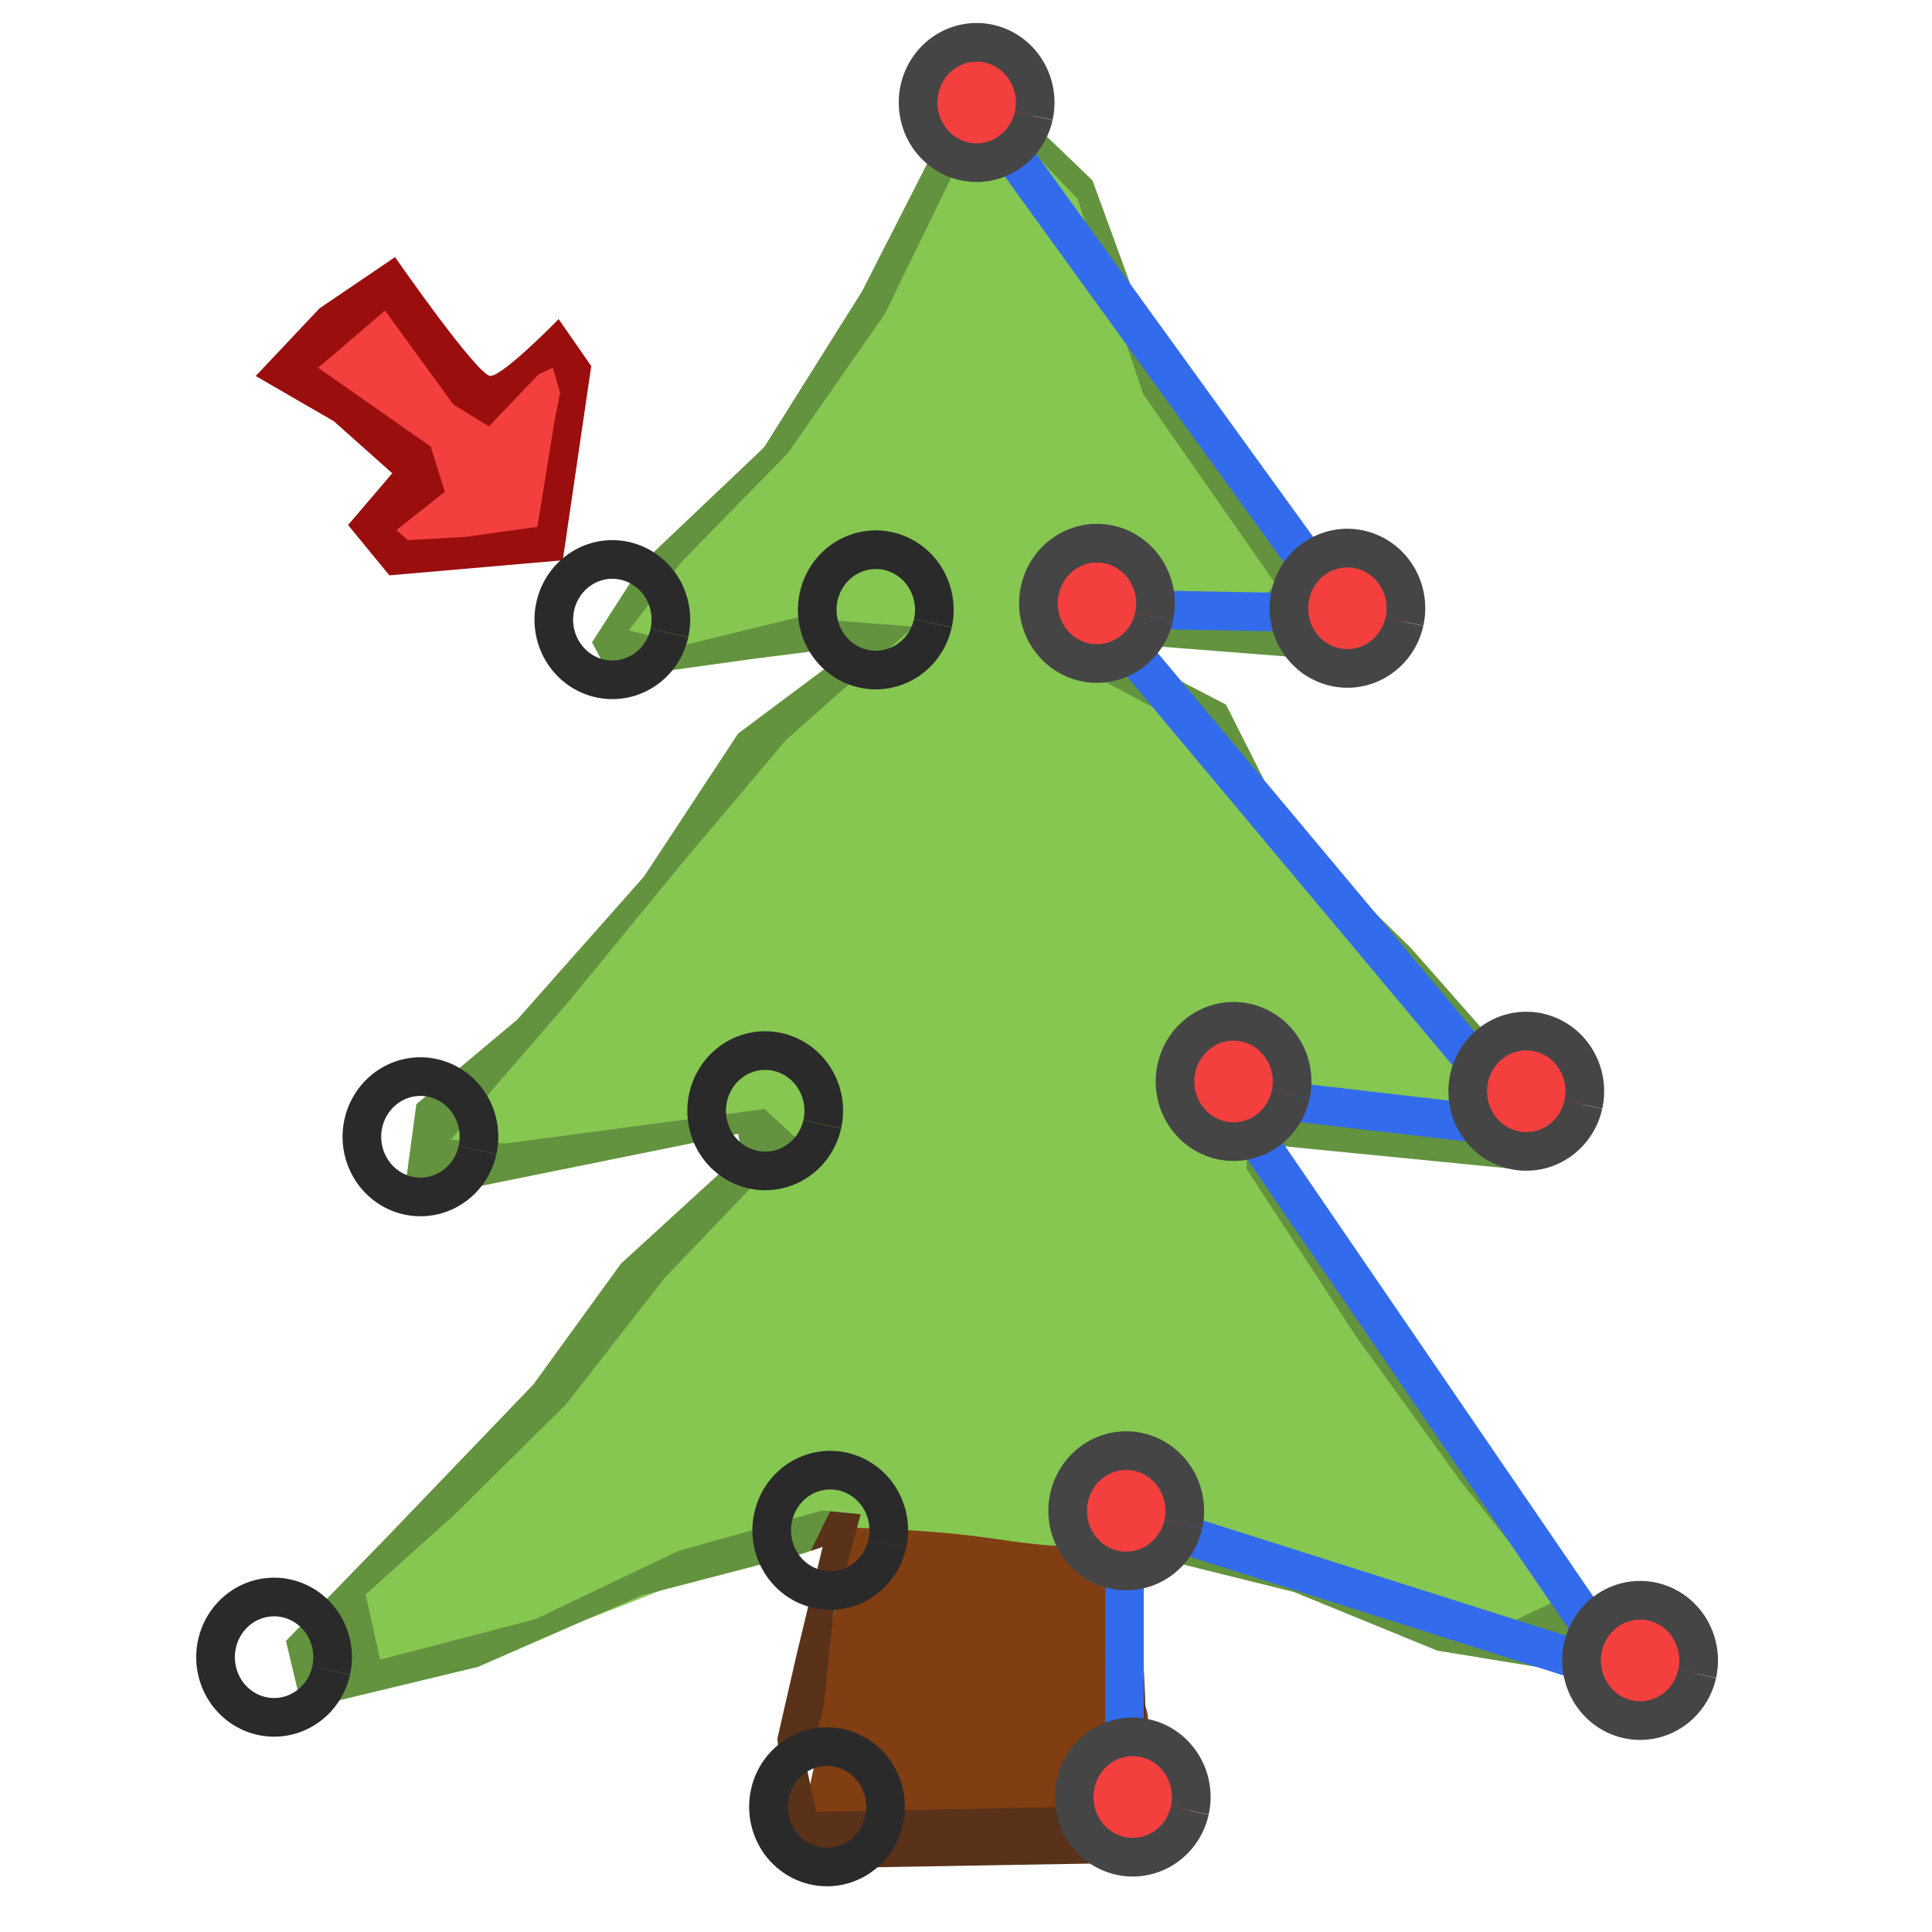
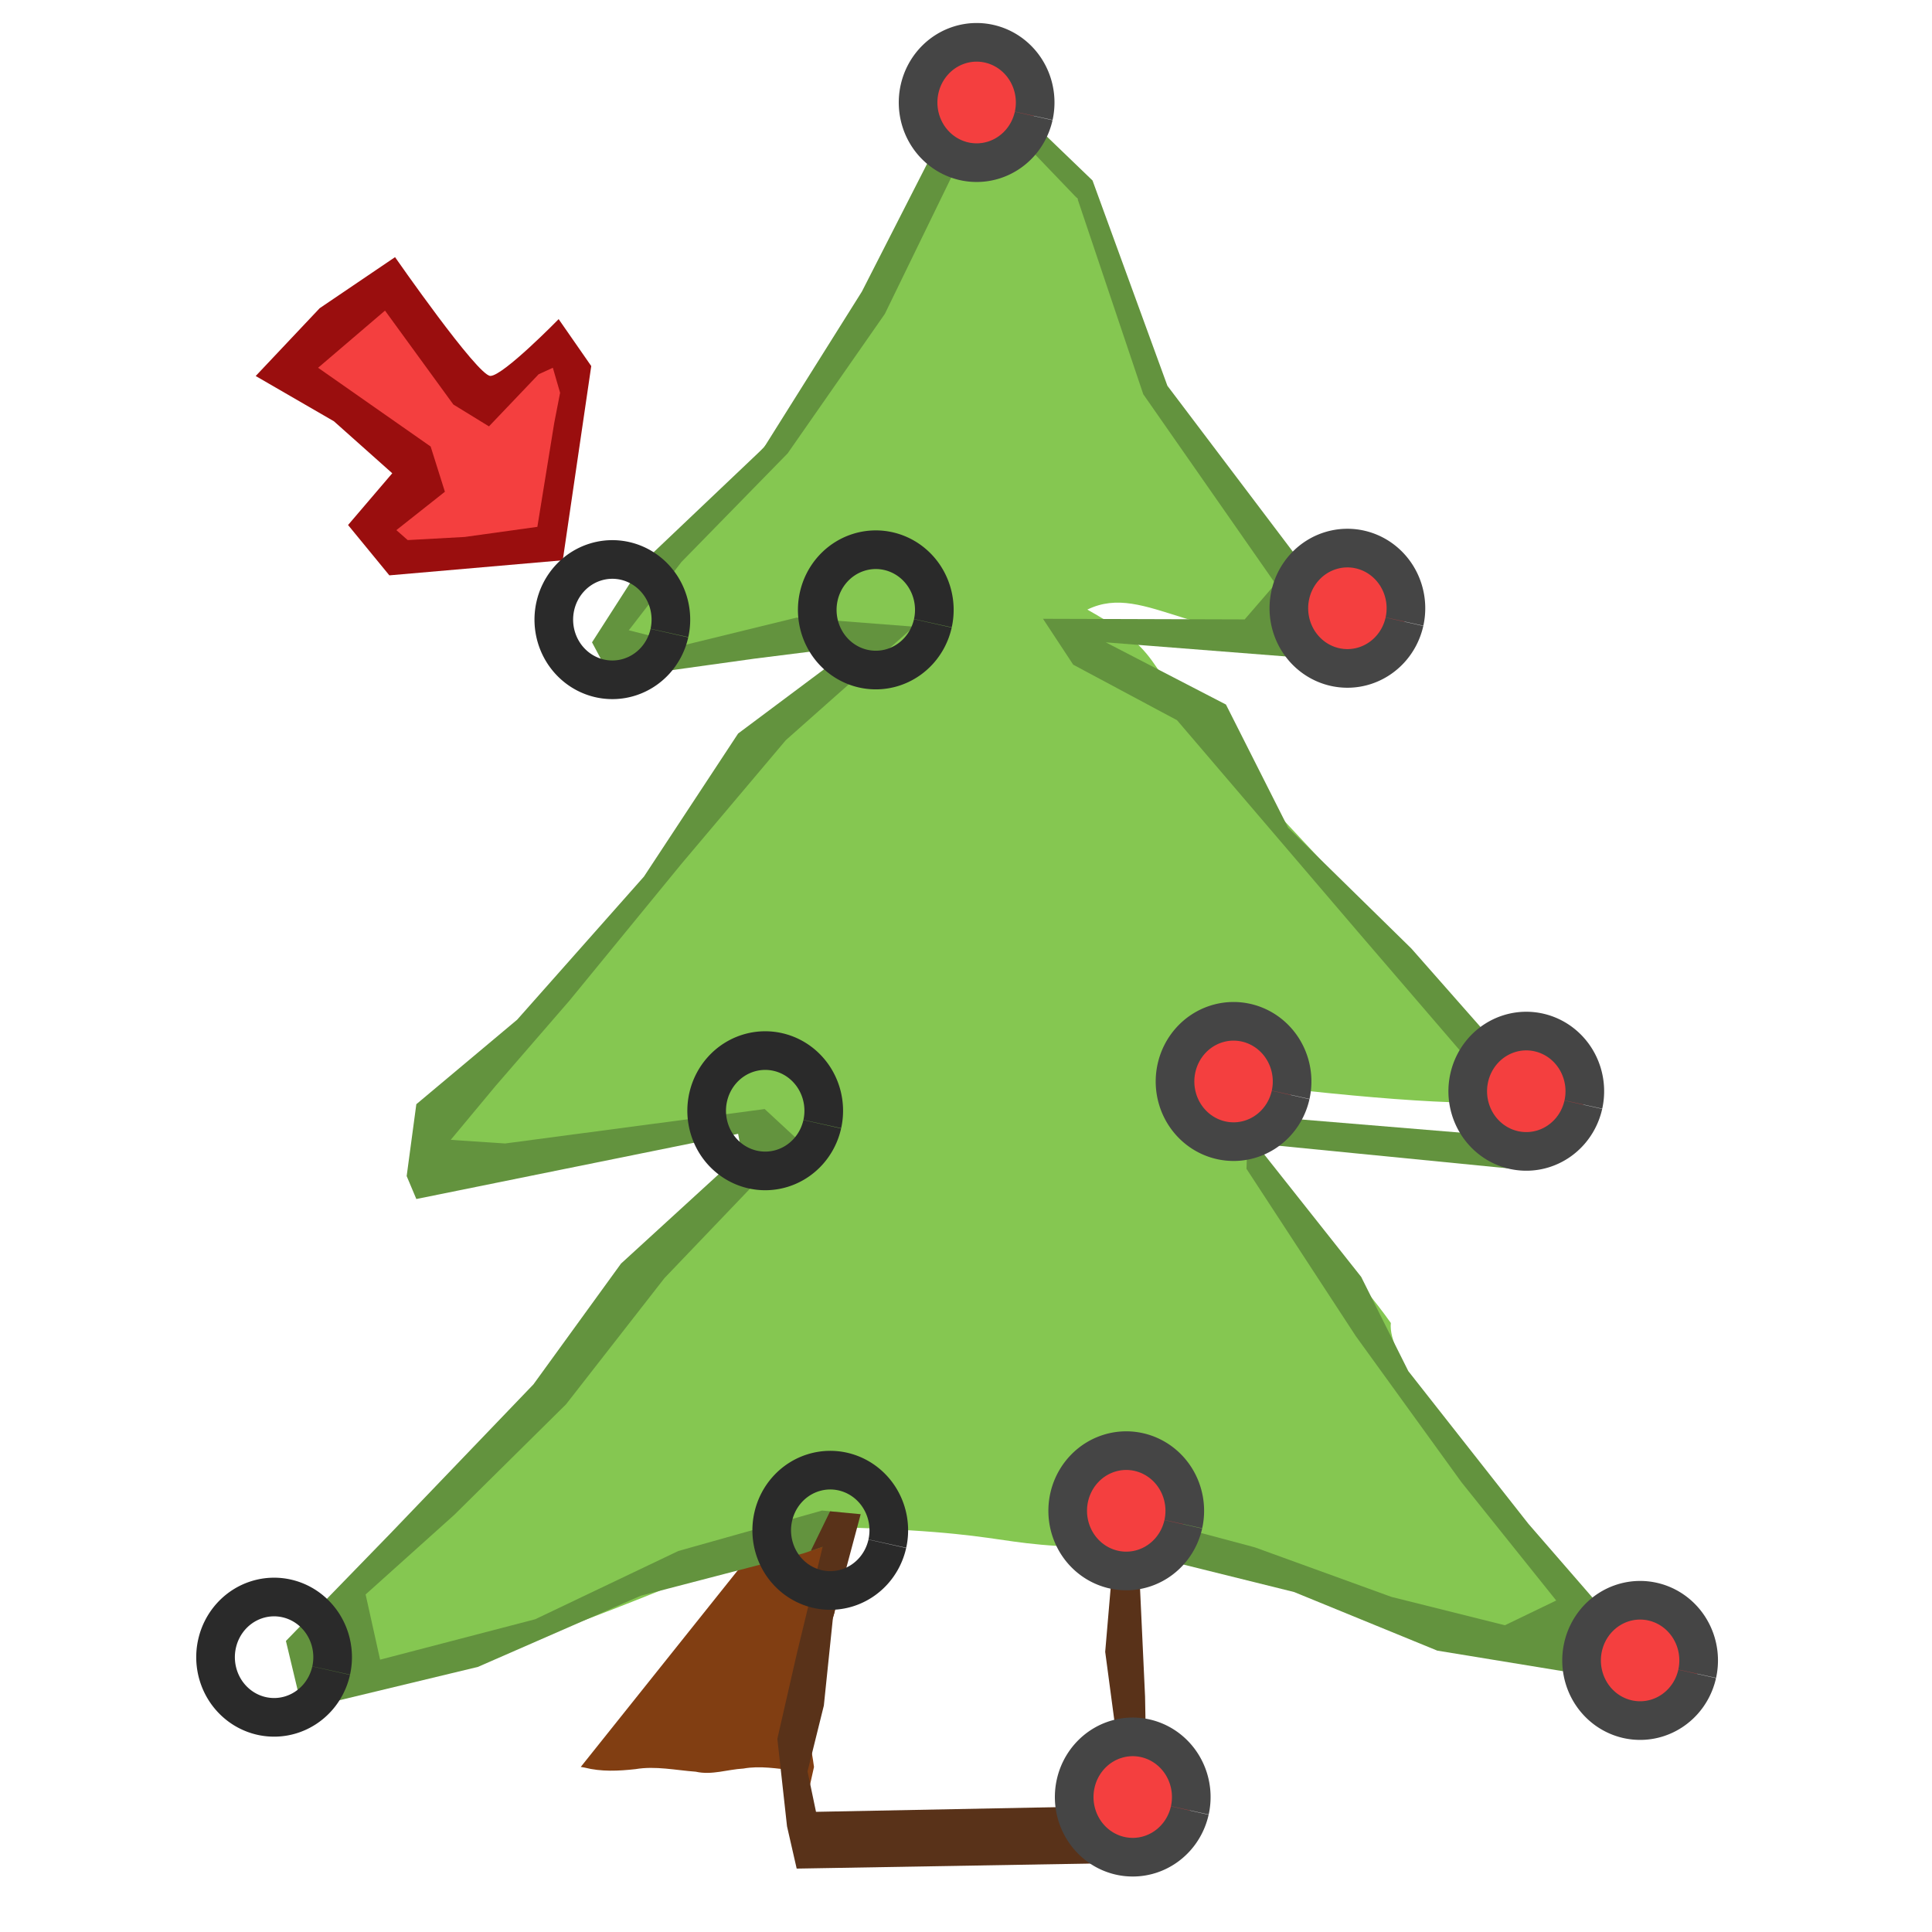
<svg xmlns="http://www.w3.org/2000/svg" xmlns:ns1="http://sodipodi.sourceforge.net/DTD/sodipodi-0.dtd" xmlns:ns2="http://www.inkscape.org/namespaces/inkscape" ns1:docname="clickanddraw.svg" version="1.0" ns2:version="0.91 r13725" ns1:version="0.32" id="svg2" height="100" width="100">
  <defs id="defs4" />
  <ns1:namedview ns2:window-maximized="1" showgrid="false" ns2:window-y="-3" ns2:window-x="-3" ns2:window-height="1060" ns2:window-width="1880" height="100px" width="100px" ns2:current-layer="layer1" ns2:document-units="px" ns2:cy="51.738021" ns2:cx="21.359892" ns2:zoom="2.9423333" ns2:pageshadow="2" ns2:pageopacity="0.0" borderopacity="1.0" bordercolor="#666666" pagecolor="#ffffff" id="base" />
  <g ns2:label="Calque 1" id="layer1" ns2:groupmode="layer">
-     <path style="fill:#813e12;fill-opacity:1;fill-rule:evenodd;stroke:none;stroke-width:1px;stroke-linecap:butt;stroke-linejoin:miter;stroke-opacity:1" d="m 46.304,71.116 -1.367,0.441 c -0.103,1.183 -0.12,2.379 -0.278,3.553 -0.454,1.606 -0.775,3.246 -1.078,4.885 -0.139,1.152 -0.187,2.322 -0.384,3.462 -0.533,1.714 -1.059,3.431 -1.576,5.15 0.162,0.95 0.388,1.901 0.511,2.851 l -0.569,2.558 c 0.51,0.239 0.981,0.618 1.515,0.767 1.22,0.018 2.446,0.081 3.662,0.07 3.425,0.024 6.658,-0.532 10.152,-0.888 0.747,0.022 1.494,-0.135 2.242,-0.184 0.031,-1.327 -0.048,-2.661 0.21,-3.971 0.098,-0.481 0.14,-0.96 -0.036,-1.429 -0.403,-1.848 -0.851,-3.683 -1.39,-5.496 -0.201,-0.529 0.119,-1.077 0.168,-1.615 0.197,-1.195 0.544,-2.352 0.919,-3.501 0.195,-0.362 0.133,-0.714 -0.059,-1.062 -0.368,-1.014 -0.838,-1.997 -1.139,-3.03 l -0.477,-2.383 c -0.868,-0.087 -1.736,-0.249 -2.606,-0.093 -0.828,0.045 -1.639,0.352 -2.469,0.163 -1.039,-0.076 -2.077,-0.308 -3.117,-0.133 -0.881,0.098 -1.771,0.142 -2.638,-0.08 -0.065,-0.011 -0.131,-0.023 -0.196,-0.034 z" id="path5813" ns2:connector-curvature="0" ns1:nodetypes="ccccccccccccccccccccccccc" />
+     <path style="fill:#813e12;fill-opacity:1;fill-rule:evenodd;stroke:none;stroke-width:1px;stroke-linecap:butt;stroke-linejoin:miter;stroke-opacity:1" d="m 46.304,71.116 -1.367,0.441 c -0.103,1.183 -0.12,2.379 -0.278,3.553 -0.454,1.606 -0.775,3.246 -1.078,4.885 -0.139,1.152 -0.187,2.322 -0.384,3.462 -0.533,1.714 -1.059,3.431 -1.576,5.15 0.162,0.95 0.388,1.901 0.511,2.851 l -0.569,2.558 l -0.477,-2.383 c -0.868,-0.087 -1.736,-0.249 -2.606,-0.093 -0.828,0.045 -1.639,0.352 -2.469,0.163 -1.039,-0.076 -2.077,-0.308 -3.117,-0.133 -0.881,0.098 -1.771,0.142 -2.638,-0.08 -0.065,-0.011 -0.131,-0.023 -0.196,-0.034 z" id="path5813" ns2:connector-curvature="0" ns1:nodetypes="ccccccccccccccccccccccccc" />
    <path style="fill:#85c751;fill-opacity:1;fill-rule:evenodd;stroke:none;stroke-width:1.124px;stroke-linecap:butt;stroke-linejoin:miter;stroke-opacity:1" d="m 62.424,80.058 c 7.537,2.652 21.403,7.399 21.733,5.632 C 83.26,83.07 71.627,71.725 71.99,68.478 68.789,63.945 64.17,60.921 63.055,55.952 69.581,56.706 75.399,57.332 79.367,56.99 77.595,54.348 68.998,45.185 63.913,39.741 58.828,34.298 60.778,34.082 56.28,31.553 c 3.064,-1.492 5.726,2.187 13.304,1.288 -9.463,-8.893 0.55,0.199 -9.475,-11.754 C 56.453,16.729 59.8,11.367 50.639,5.644 42.808,23.281 38.122,21.884 31.853,33.896 39.238,33.527 41.267,33.562 45.369,32.961 39.285,38.549 26.354,54.837 21.604,59.126 c 2.736,0.601 7.469,0.721 10.307,0.203 2.839,-0.517 3.038,-0.289 7.817,-1.07 -3.623,5.511 -18.521,20.489 -23.251,26.446 4.217,5.193 19.441,-4.089 27.079,-5.652 11.117,0.346 6.367,1.286 18.867,1.004 z" ns1:nodetypes="cccccsccsccccscccc" id="path1874" ns2:connector-curvature="0" />
    <path style="fill:#63933e;fill-opacity:1;fill-rule:evenodd;stroke:none;stroke-width:1px;stroke-linecap:butt;stroke-linejoin:miter;stroke-opacity:1" d="M 52.361 5.311 L 48.486 7.498 L 44.611 15.092 L 39.549 23.154 L 33.33 29.061 L 30.643 33.248 L 31.643 35.123 L 39.049 34.092 L 44.268 33.436 L 38.205 37.967 L 33.33 45.373 L 26.768 52.779 L 21.549 57.154 L 21.049 60.873 L 21.549 62.061 L 38.205 58.686 L 38.393 59.686 L 32.143 65.404 L 27.611 71.654 L 20.205 79.373 L 14.799 84.936 L 15.643 88.467 L 24.736 86.279 L 33.174 82.592 L 41.58 80.404 L 42.58 80.061 L 43.498 80.08 L 43.498 78.275 L 42.549 78.186 L 35.111 80.279 L 27.705 83.811 L 19.674 85.904 L 18.924 82.529 L 23.518 78.404 L 29.299 72.686 L 34.393 66.154 L 41.268 58.967 L 39.58 57.404 L 26.143 59.186 L 23.33 58.998 L 25.643 56.217 L 29.486 51.779 L 35.268 44.717 L 40.674 38.311 L 47.299 32.436 L 41.236 31.967 L 35.486 33.373 L 32.549 32.623 L 35.268 29.092 L 40.768 23.467 L 45.799 16.248 L 49.236 9.186 L 52.049 6.404 L 55.768 10.279 L 59.174 20.404 L 66.018 30.217 L 64.424 32.061 L 53.986 32.029 L 55.549 34.404 L 60.924 37.279 L 70.299 48.248 L 77.955 57.154 L 77.08 58.748 L 64.611 57.717 L 64.518 60.498 L 70.174 69.154 L 75.643 76.717 L 80.549 82.842 L 77.893 84.123 L 72.018 82.654 L 64.955 80.092 L 57.83 78.186 L 57.678 78.188 L 57.678 80.379 L 58.924 80.404 L 66.986 82.404 L 74.393 85.436 L 81.643 86.623 L 84.674 85.279 L 79.111 78.873 L 72.893 70.967 L 70.455 66.092 L 64.986 59.186 L 78.611 60.529 L 80.455 57.498 L 73.049 49.092 L 66.674 42.842 L 63.455 36.467 L 57.236 33.248 L 68.018 34.092 L 68.174 30.217 L 60.424 19.967 L 56.549 9.342 L 52.361 5.311 z " id="path8874" />
    <g id="g22156" transform="matrix(0.4,0,0,0.471,13.453,21.773)">
      <path id="path21267" d="M 20.98,5.957 L 9.938,-2.325 L 4.417,-5.085 L 8.466,-10.79 L 16.195,-15.023 L 24.661,-6.005 L 29.262,-1.773 L 37.544,-8.398 L 39.568,-6.189 L 40.12,-2.693 L 37.728,13.318 L 19.324,14.791 L 15.275,12.214 L 16.563,9.454 L 20.98,5.957 z " style="fill:#f43f3f;fill-opacity:1;fill-rule:evenodd;stroke:black;stroke-width:1px;stroke-linecap:butt;stroke-linejoin:miter;stroke-opacity:1" />
      <path ns1:nodetypes="ccccccccccscccccccccccccccc" id="path20377" d="M 17.486,-17.969 L 7.734,-12.358 L -0.545,-4.906 L 9.578,0.069 L 17.125,5.781 L 11.406,11.469 L 16.75,17 L 39.188,15.344 L 42.875,-6 L 38.656,-11.156 C 38.656,-11.156 31.479,-4.917 29.823,-4.917 C 28.167,-4.917 17.486,-17.969 17.486,-17.969 z M 16.188,-12.094 L 25.031,-1.774 L 29.639,0.629 L 36.062,-5.094 L 37.906,-5.812 L 38.844,-3.062 L 38.083,0.26 L 35.903,11.67 L 26.5,12.781 L 19.125,13.125 L 17.656,12.031 L 23.938,7.812 L 22.094,2.844 L 7.531,-5.812 L 16.188,-12.094 z " style="fill:#9a0e0e;fill-opacity:1;fill-rule:evenodd;stroke:none;stroke-width:1px;stroke-linecap:butt;stroke-linejoin:miter;stroke-opacity:1" />
    </g>
    <path ns1:type="arc" style="opacity:1;fill:none;fill-opacity:1;fill-rule:evenodd;stroke:#2a2a2a;stroke-width:2;stroke-linecap:butt;stroke-linejoin:miter;stroke-miterlimit:4;stroke-dasharray:none;stroke-dashoffset:0;stroke-opacity:1" id="path7070" ns1:cx="-1.3467733" ns1:cy="37.627563" ns1:rx="3.0302398" ns1:ry="3.114413" d="M 1.652,38.073 A 3.03,3.114 0 1 1 1.654,38.064" ns1:start="0.1434489" ns1:end="6.4236745" ns1:open="true" transform="translate(32.996,-5.303)" />
-     <path ns1:type="arc" style="opacity:1;fill:none;fill-opacity:1;fill-rule:evenodd;stroke:#2a2a2a;stroke-width:2;stroke-linecap:butt;stroke-linejoin:miter;stroke-miterlimit:4;stroke-dasharray:none;stroke-dashoffset:0;stroke-opacity:1" id="path7959" ns1:cx="-1.3467733" ns1:cy="37.627563" ns1:rx="3.0302398" ns1:ry="3.114413" d="M 1.652,38.073 A 3.03,3.114 0 1 1 1.654,38.064" ns1:start="0.1434489" ns1:end="6.4236745" ns1:open="true" transform="translate(23.063,21.464)" />
    <path ns1:type="arc" style="opacity:1;fill:none;fill-opacity:1;fill-rule:evenodd;stroke:#2a2a2a;stroke-width:2;stroke-linecap:butt;stroke-linejoin:miter;stroke-miterlimit:4;stroke-dasharray:none;stroke-dashoffset:0;stroke-opacity:1" id="path7961" ns1:cx="-1.3467733" ns1:cy="37.627563" ns1:rx="3.0302398" ns1:ry="3.114413" d="M 1.652,38.073 A 3.03,3.114 0 1 1 1.654,38.064" ns1:start="0.1434489" ns1:end="6.4236745" ns1:open="true" transform="translate(40.908,20.117)" />
    <path ns1:type="arc" style="opacity:1;fill:none;fill-opacity:1;fill-rule:evenodd;stroke:#2a2a2a;stroke-width:2;stroke-linecap:butt;stroke-linejoin:miter;stroke-miterlimit:4;stroke-dasharray:none;stroke-dashoffset:0;stroke-opacity:1" id="path7963" ns1:cx="-1.3467733" ns1:cy="37.627563" ns1:rx="3.0302398" ns1:ry="3.114413" d="M 1.652,38.073 A 3.03,3.114 0 1 1 1.654,38.064" ns1:start="0.1434489" ns1:end="6.4236745" ns1:open="true" transform="translate(15.488,48.4)" />
    <path style="fill:#593219;fill-opacity:1;fill-rule:evenodd;stroke:none;stroke-width:1px;stroke-linecap:butt;stroke-linejoin:miter;stroke-opacity:1" d="m 57.83,78.186 -0.625,7.313 1.062,7.969 -16.031,0.312 -0.438,-2.094 0.844,-3.406 0.469,-4.531 1.438,-5.375 -1.584,-0.148 -1,2.047 0.615,-0.211 -1.344,5.562 -1,4.375 0.5,4.531 0.5,2.188 18.188,-0.312 -0.156,-8.594 -0.344,-7.406 0.082,0.019 -1.004,-2.191 -0.172,-0.047 z" id="path8874-3" ns2:connector-curvature="0" />
    <path ns1:type="arc" style="opacity:1;fill:none;fill-opacity:1;fill-rule:evenodd;stroke:#2a2a2a;stroke-width:2;stroke-linecap:butt;stroke-linejoin:miter;stroke-miterlimit:4;stroke-dasharray:none;stroke-dashoffset:0;stroke-opacity:1" id="path7965" ns1:cx="-1.3467733" ns1:cy="37.627563" ns1:rx="3.0302398" ns1:ry="3.114413" d="M 1.652,38.073 A 3.03,3.114 0 1 1 1.654,38.064" ns1:start="0.1434489" ns1:end="6.4236745" ns1:open="true" transform="translate(44.275,41.834)" />
-     <path ns1:type="arc" style="opacity:1;fill:none;fill-opacity:1;fill-rule:evenodd;stroke:#2a2a2a;stroke-width:2;stroke-linecap:butt;stroke-linejoin:miter;stroke-miterlimit:4;stroke-dasharray:none;stroke-dashoffset:0;stroke-opacity:1" id="path7967" ns1:cx="-1.3467733" ns1:cy="37.627563" ns1:rx="3.0302398" ns1:ry="3.114413" d="M 1.652,38.073 A 3.03,3.114 0 1 1 1.654,38.064" ns1:start="0.1434489" ns1:end="6.4236745" ns1:open="true" transform="translate(44.107,56.144)" />
-     <path style="fill:none;fill-opacity:0.75;fill-rule:evenodd;stroke:#326cec;stroke-width:2;stroke-linecap:butt;stroke-linejoin:bevel;stroke-miterlimit:4;stroke-dasharray:none;stroke-opacity:1" d="M 58.2,93.65 58.201,78.453 84.004,86.651 63.469,56.639 79.264,58.466 56.701,31.507 69.597,31.748 50.554,5.415" id="path7969" ns1:nodetypes="cccccccc" ns2:connector-curvature="0" />
    <path ns1:type="arc" style="opacity:1;fill:#f43f3f;fill-opacity:1;fill-rule:evenodd;stroke:#454545;stroke-width:2;stroke-linecap:butt;stroke-linejoin:miter;stroke-miterlimit:4;stroke-dasharray:none;stroke-dashoffset:0;stroke-opacity:1" id="path7068" ns1:cx="-1.3467733" ns1:cy="37.627563" ns1:rx="3.0302398" ns1:ry="3.114413" d="M 1.652,38.073 A 3.03,3.114 0 1 1 1.654,38.064" ns1:start="0.1434489" ns1:end="6.4236745" ns1:open="true" transform="translate(51.851,-32.07)" />
    <path ns1:type="arc" style="opacity:1;fill:#f43f3f;fill-opacity:1;fill-rule:evenodd;stroke:#454545;stroke-width:2;stroke-linecap:butt;stroke-linejoin:miter;stroke-miterlimit:4;stroke-dasharray:none;stroke-dashoffset:0;stroke-opacity:1" id="path6169" ns1:cx="-1.3467733" ns1:cy="37.627563" ns1:rx="3.0302398" ns1:ry="3.114413" d="M 1.652,38.073 A 3.03,3.114 0 1 1 1.654,38.064" ns1:start="0.1434489" ns1:end="6.4236745" ns1:open="true" transform="translate(71.042,-5.892)" />
-     <path ns1:type="arc" style="opacity:1;fill:#f43f3f;fill-opacity:1;fill-rule:evenodd;stroke:#454545;stroke-width:2;stroke-linecap:butt;stroke-linejoin:miter;stroke-miterlimit:4;stroke-dasharray:none;stroke-dashoffset:0;stroke-opacity:1" id="path7056" ns1:cx="-1.3467733" ns1:cy="37.627563" ns1:rx="3.0302398" ns1:ry="3.114413" d="M 1.652,38.073 A 3.03,3.114 0 1 1 1.654,38.064" ns1:start="0.1434489" ns1:end="6.4236745" ns1:open="true" transform="translate(58.08,-6.145)" />
    <path ns1:type="arc" style="opacity:1;fill:none;fill-opacity:1;fill-rule:evenodd;stroke:#2a2a2a;stroke-width:2;stroke-linecap:butt;stroke-linejoin:miter;stroke-miterlimit:4;stroke-dasharray:none;stroke-dashoffset:0;stroke-opacity:1" id="path7957" ns1:cx="-1.3467733" ns1:cy="37.627563" ns1:rx="3.0302398" ns1:ry="3.114413" d="M 1.652,38.073 A 3.03,3.114 0 1 1 1.654,38.064" ns1:start="0.1434489" ns1:end="6.4236745" ns1:open="true" transform="translate(46.632,-5.808)" />
    <path ns1:type="arc" style="opacity:1;fill:#f43f3f;fill-opacity:1;fill-rule:evenodd;stroke:#454545;stroke-width:2;stroke-linecap:butt;stroke-linejoin:miter;stroke-miterlimit:4;stroke-dasharray:none;stroke-dashoffset:0;stroke-opacity:1" id="path7060" ns1:cx="-1.3467733" ns1:cy="37.627563" ns1:rx="3.0302398" ns1:ry="3.114413" d="M 1.652,38.073 A 3.03,3.114 0 1 1 1.654,38.064" ns1:start="0.1434489" ns1:end="6.4236745" ns1:open="true" transform="translate(65.15,18.602)" />
    <path ns1:type="arc" style="opacity:1;fill:#f43f3f;fill-opacity:1;fill-rule:evenodd;stroke:#454545;stroke-width:2;stroke-linecap:butt;stroke-linejoin:miter;stroke-miterlimit:4;stroke-dasharray:none;stroke-dashoffset:0;stroke-opacity:1" id="path7058" ns1:cx="-1.3467733" ns1:cy="37.627563" ns1:rx="3.0302398" ns1:ry="3.114413" d="M 1.652,38.073 A 3.03,3.114 0 1 1 1.654,38.064" ns1:start="0.1434489" ns1:end="6.4236745" ns1:open="true" transform="translate(80.301,19.107)" />
    <path ns1:type="arc" style="opacity:1;fill:#f43f3f;fill-opacity:1;fill-rule:evenodd;stroke:#454545;stroke-width:2;stroke-linecap:butt;stroke-linejoin:miter;stroke-miterlimit:4;stroke-dasharray:none;stroke-dashoffset:0;stroke-opacity:1" id="path7064" ns1:cx="-1.3467733" ns1:cy="37.627563" ns1:rx="3.0302398" ns1:ry="3.114413" d="M 1.652,38.073 A 3.03,3.114 0 1 1 1.654,38.064" ns1:start="0.1434489" ns1:end="6.4236745" ns1:open="true" transform="translate(59.595,40.824)" />
    <path ns1:type="arc" style="opacity:1;fill:#f43f3f;fill-opacity:1;fill-rule:evenodd;stroke:#454545;stroke-width:2;stroke-linecap:butt;stroke-linejoin:miter;stroke-miterlimit:4;stroke-dasharray:none;stroke-dashoffset:0;stroke-opacity:1" id="path7062" ns1:cx="-1.3467733" ns1:cy="37.627563" ns1:rx="3.0302398" ns1:ry="3.114413" d="M 1.652,38.073 A 3.03,3.114 0 1 1 1.654,38.064" ns1:start="0.1434489" ns1:end="6.4236745" ns1:open="true" transform="translate(86.193,48.568)" />
    <path ns1:type="arc" style="opacity:1;fill:#f43f3f;fill-opacity:1;fill-rule:evenodd;stroke:#454545;stroke-width:2;stroke-linecap:butt;stroke-linejoin:miter;stroke-miterlimit:4;stroke-dasharray:none;stroke-dashoffset:0;stroke-opacity:1" id="path7066" ns1:cx="-1.3467733" ns1:cy="37.627563" ns1:rx="3.0302398" ns1:ry="3.114413" d="M 1.652,38.073 A 3.03,3.114 0 1 1 1.654,38.064" ns1:start="0.1434489" ns1:end="6.4236745" ns1:open="true" transform="translate(59.931,55.639)" />
  </g>
</svg>